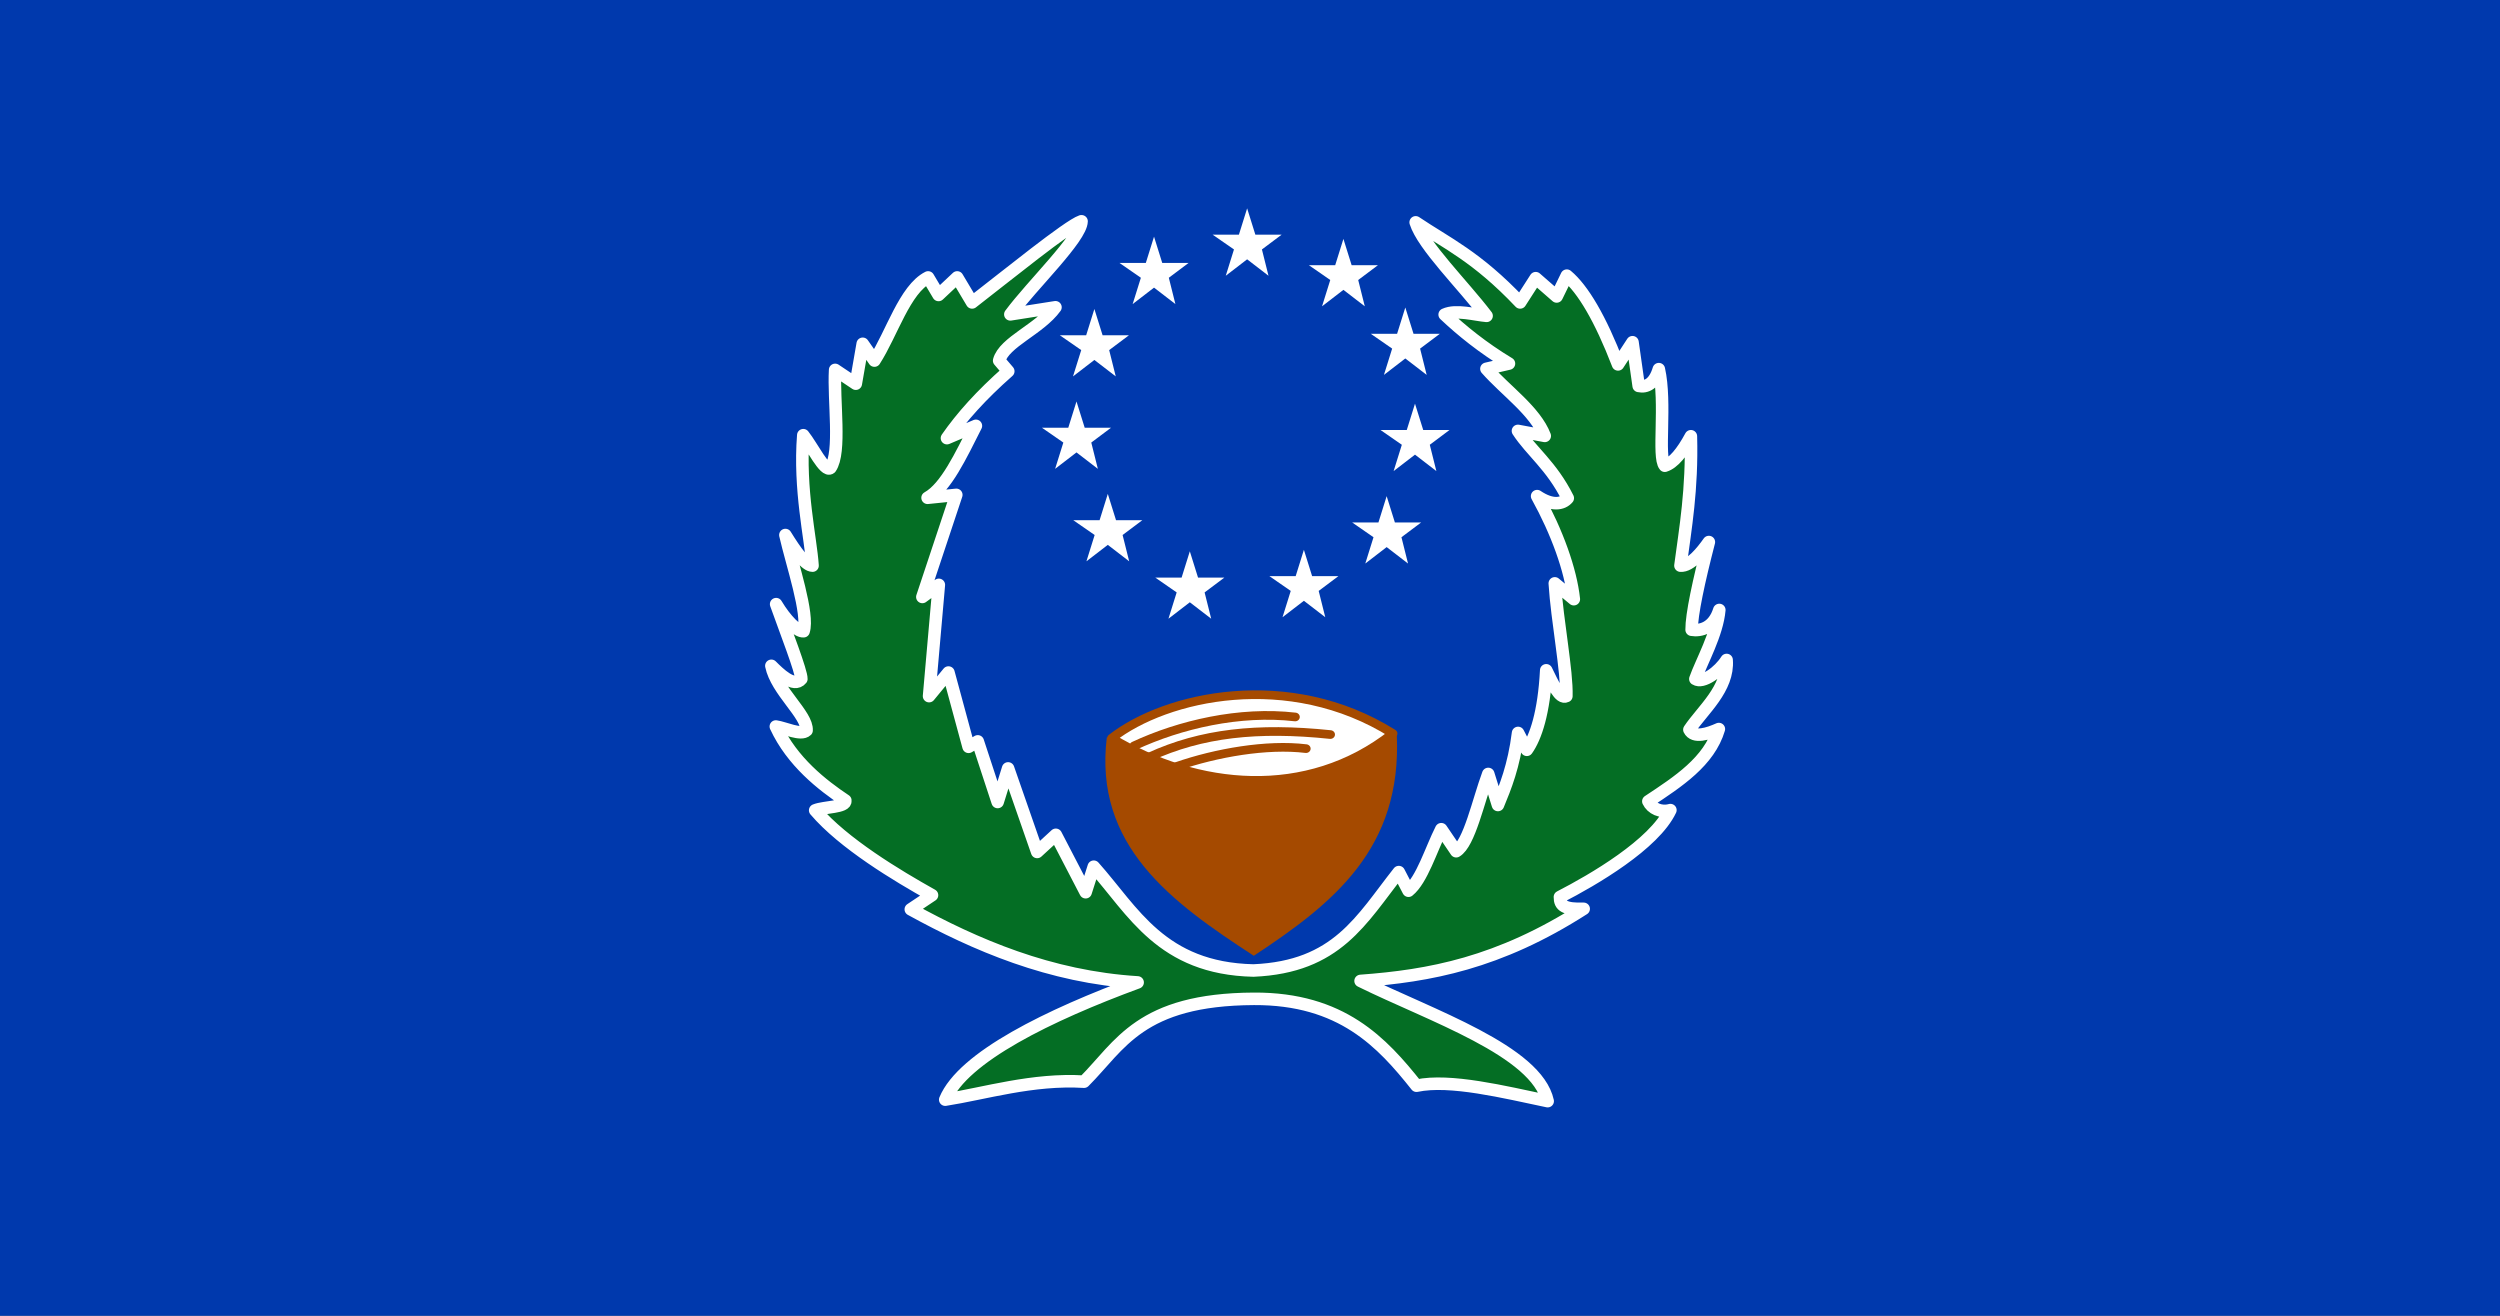
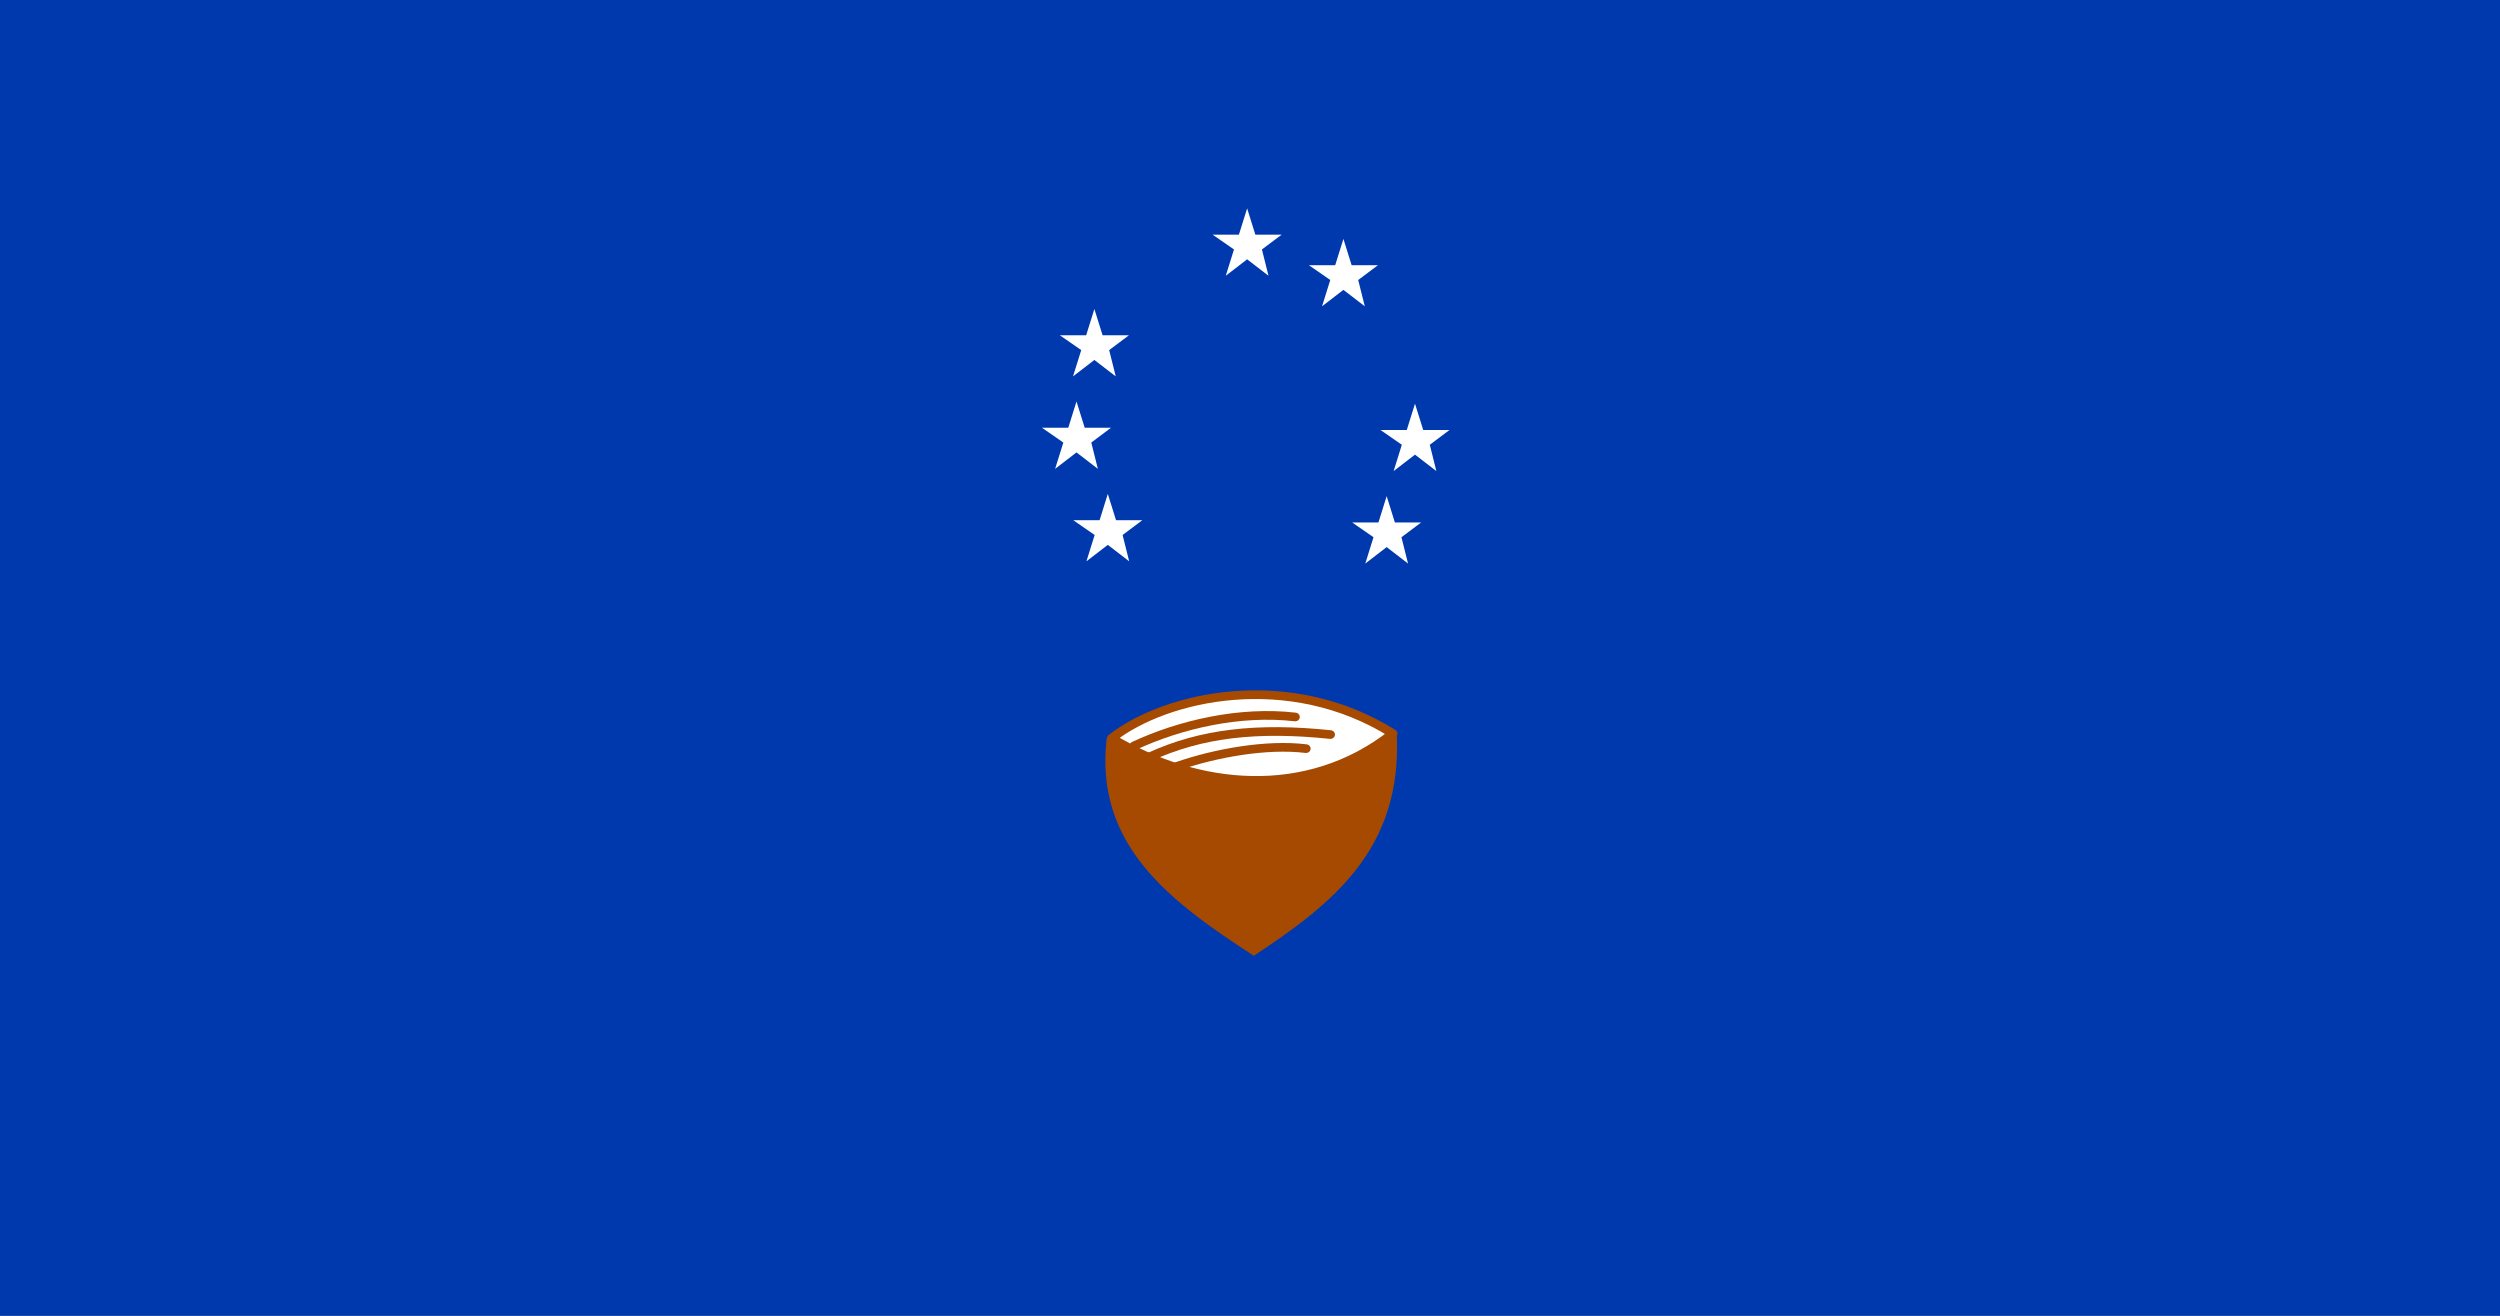
<svg xmlns="http://www.w3.org/2000/svg" height="300" width="570">
  <rect width="100%" height="100%" fill="#808080" stroke="none" />
  <path d="m0-.002h570v300h-570z" fill="#0039ad" />
  <g transform="matrix(.238 0 0 .238 89.039 -38.369)">
    <g fill="#fff">
      <path d="m787.54 386.01h25.2l7.875-25.2 7.875 25.2h25.2l-18.9 14.175 6.3 25.2-20.475-15.75-20.475 15.75 7.875-25.2z" />
-       <path d="m698.35 413.13h25.2l7.875-25.2 7.875 25.2h25.2l-18.9 14.175 6.3 25.2-20.475-15.75-20.475 15.75 7.875-25.2z" />
      <path d="m641.21 482.42h25.2l7.875-25.2 7.875 25.2h25.2l-18.9 14.175 6.3 25.2-20.475-15.75-20.475 15.75 7.875-25.2z" />
      <path d="m624.07 570.99h25.2l7.875-25.2 7.875 25.2h25.2l-18.9 14.175 6.3 25.2-20.475-15.75-20.475 15.75 7.875-25.2z" />
      <path d="m654.07 659.56h25.2l7.875-25.2 7.875 25.2h25.2l-18.9 14.175 6.3 25.2-20.475-15.75-20.475 15.75 7.875-25.2z" />
-       <path d="m732.64 714.56h25.2l7.875-25.2 7.875 25.2h25.2l-18.9 14.175 6.3 25.2-20.475-15.75-20.475 15.75 7.875-25.2z" />
-       <path d="m841.92 713.13h25.2l7.875-25.2 7.875 25.2h25.2l-18.9 14.175 6.3 25.2-20.475-15.75-20.475 15.75 7.875-25.2z" />
      <path d="m921.21 661.7h25.2l7.875-25.2 7.875 25.2h25.2l-18.9 14.175 6.3 25.2-20.475-15.75-20.475 15.75 7.875-25.2z" />
      <path d="m948.35 573.13h25.2l7.875-25.2 7.875 25.2h25.2l-18.9 14.175 6.3 25.2-20.475-15.75-20.475 15.75 7.875-25.2z" />
-       <path d="m939.07 480.99h25.2l7.875-25.2 7.875 25.2h25.2l-18.9 14.175 6.3 25.2-20.475-15.75-20.475 15.75 7.875-25.2z" />
      <path d="m879.78 415.27h25.2l7.875-25.2 7.875 25.2h25.2l-18.9 14.175 6.3 25.2-20.475-15.75-20.475 15.75 7.875-25.2z" />
    </g>
-     <path d="m661.8 373.21c-12.574 4.184-72.284 52.718-104.66 77.727l-14.28-23.95-17.86 16.8-10-16.8c-22.414 11.347-34.785 53.887-51.429 79.659l-11.218-16.088-6.64 38.23-19.789-13.23c-1.674 29.671 5.936 78.873-4.497 93.945-5.434 4.498-17.571-20.868-26.006-31.38-4.063 52.52 7.132 98.473 8.864 124.95-6.724-.049-16.094-13.328-26.006-29.318 6.322 27.989 22.74 75.813 17.435 92.175-6.029.569-17.086-10.609-26.299-25.958 9.134 25.649 24.391 64.761 24.156 71.672-7.143 8.9-21.591-5.444-28.734-12.597 4.899 24.013 34.7 46.946 33.734 61.883-5.378 5.196-20.867-2.524-29.448-3.734 15.591 33.703 44.643 56.245 66.591 70.877 1.065 6.704-20.31 5.928-28.896 9.416 26.906 31.665 78.519 62.615 111.92 81.299l-20.324 13.571c61.739 33.955 133.18 64.833 217.31 70-84.523 31.123-167.41 71.523-184.32 112.31 37.353-5.795 83.857-20.25 132.97-17.224 34.775-34.726 53.365-78.849 162.78-79.367 84.021-.38 122.92 41.989 155.71 83.23 32.254-6.8 84.11 6.085 125.67 14.789-10.496-48.165-111.95-81.942-179.24-115.16 65.58-4.818 132.14-16.775 213.73-69.075-18.154.487-22.831-2.721-22.76-11.348 31.959-16.45 90.269-50.379 105.83-83.23-9.438 2.62-17.936-1.651-21.121-8.411 28.529-18.862 58.306-38.159 67.549-69.236-10.045 4.501-24.062 9.164-28.23.584 12.539-18.695 37.734-39.294 35.666-66.753-7.143 11.361-22.808 22.792-29.951 18.182 5.849-16.566 20.967-43.033 22.938-66.088-5.434 17.398-17.936 20.384-26.51 18.945-.121-14.481 6.908-46.86 16.51-84.026-6.311 8.925-17.668 23.408-27.224 22.597 4.753-35.736 11.355-72.937 10-123.94-8.333 15.36-16.667 25.69-25 28.23-7.072-8.141 1.639-59.931-5.714-92.516-4.268 14.135-11.867 17.704-19.286 16.088l-5.925-41.883-13.864 21.25c-16.878-43.838-33.665-72.223-49.075-85.032l-9.708 19.951-20.081-17.516-14.919 23.23c-41.821-44.118-70.279-56.641-100.08-76.721 7.037 22.385 45.499 60.062 67.938 89.578-10.952-.898-29.21-6.219-40.162-1.218 16.154 15.238 36.348 31.694 61.591 46.932l-21.591 5c18.2 20.759 46.792 40.488 55.876 64.286l-25.666-4.789c12.697 19.583 32.109 33.151 47.727 64.416-4.899 5.883-15.185 7.657-29.367-1.932 19.057 34.385 32.177 70.778 35.162 98.734l-18.23-15.162c2.282 36.033 11.822 84.054 11.088 108.02-6.429 3.173-12.857-11.68-19.286-24.74-2.086 40.611-10.107 64.259-18.572 76.169l-8.4-16.15c-3.998 31.913-12.29 52.1-19.286 69.026l-9.286-29.74c-9.518 25.75-18.138 66.625-30.714 74.026l-14.286-21.088c-9.83 19.46-18.52 48.53-31.4 58.93l-9.286-17.857c-36.025 45.615-59.014 90.855-139.29 94.286-88.188-2.029-115.02-56.889-152.94-99.448l-7.776 24.448-28.571-55-17.857 16.429-27.857-80.032-10 32.175-19.052-58.08-8.805 5.223-19.286-71.169-18.571 22.597 9.367-106.59-15.795 11.591 32.516-97.808-27.516 2.808c17.629-9.802 31.804-40.336 46.299-68.945l-27.727 11.802c14.064-20.183 32.363-40.815 58.734-64.075l-8.734-10.211c4.724-17.807 38.827-30.096 53.945-51.088l-43.23 6.802c20.864-28.17 67.85-73.054 68.23-89.156z" fill="#046e24" stroke="#fff" stroke-linejoin="round" stroke-width="12" />
    <g transform="matrix(1.105 0 0 1.039 -1919.396 217.785)">
      <path d="m2358 625.35c68.043 50.178 189.95 50.178 251.39-2.583 4.638 105.39-54.989 155.67-123.97 204.04-72.116-49.861-138.79-101.79-127.41-201.45z" fill="#a54a00" />
      <g stroke="#a54a00" stroke-linejoin="round" stroke-width="8">
        <path d="m2362.3 626.21c46.901-39.02 153.58-64.412 243.64-4.305-74.427 62.369-170.38 51.306-243.64 4.305z" fill="#fff" />
        <path d="m2551.8 622.83c-63.197-6.98-111.7-1.346-156.74 20.599" fill="none" stroke-linecap="round" />
        <path d="m2530.7 635.81c-33.926-4.397-78.064 3.882-111.92 16.357" fill="none" stroke-linecap="round" />
        <path d="m2521.3 606.61c-48.138-5.9-99.891 6.963-139.61 26.611" fill="none" stroke-linecap="round" />
      </g>
    </g>
  </g>
</svg>